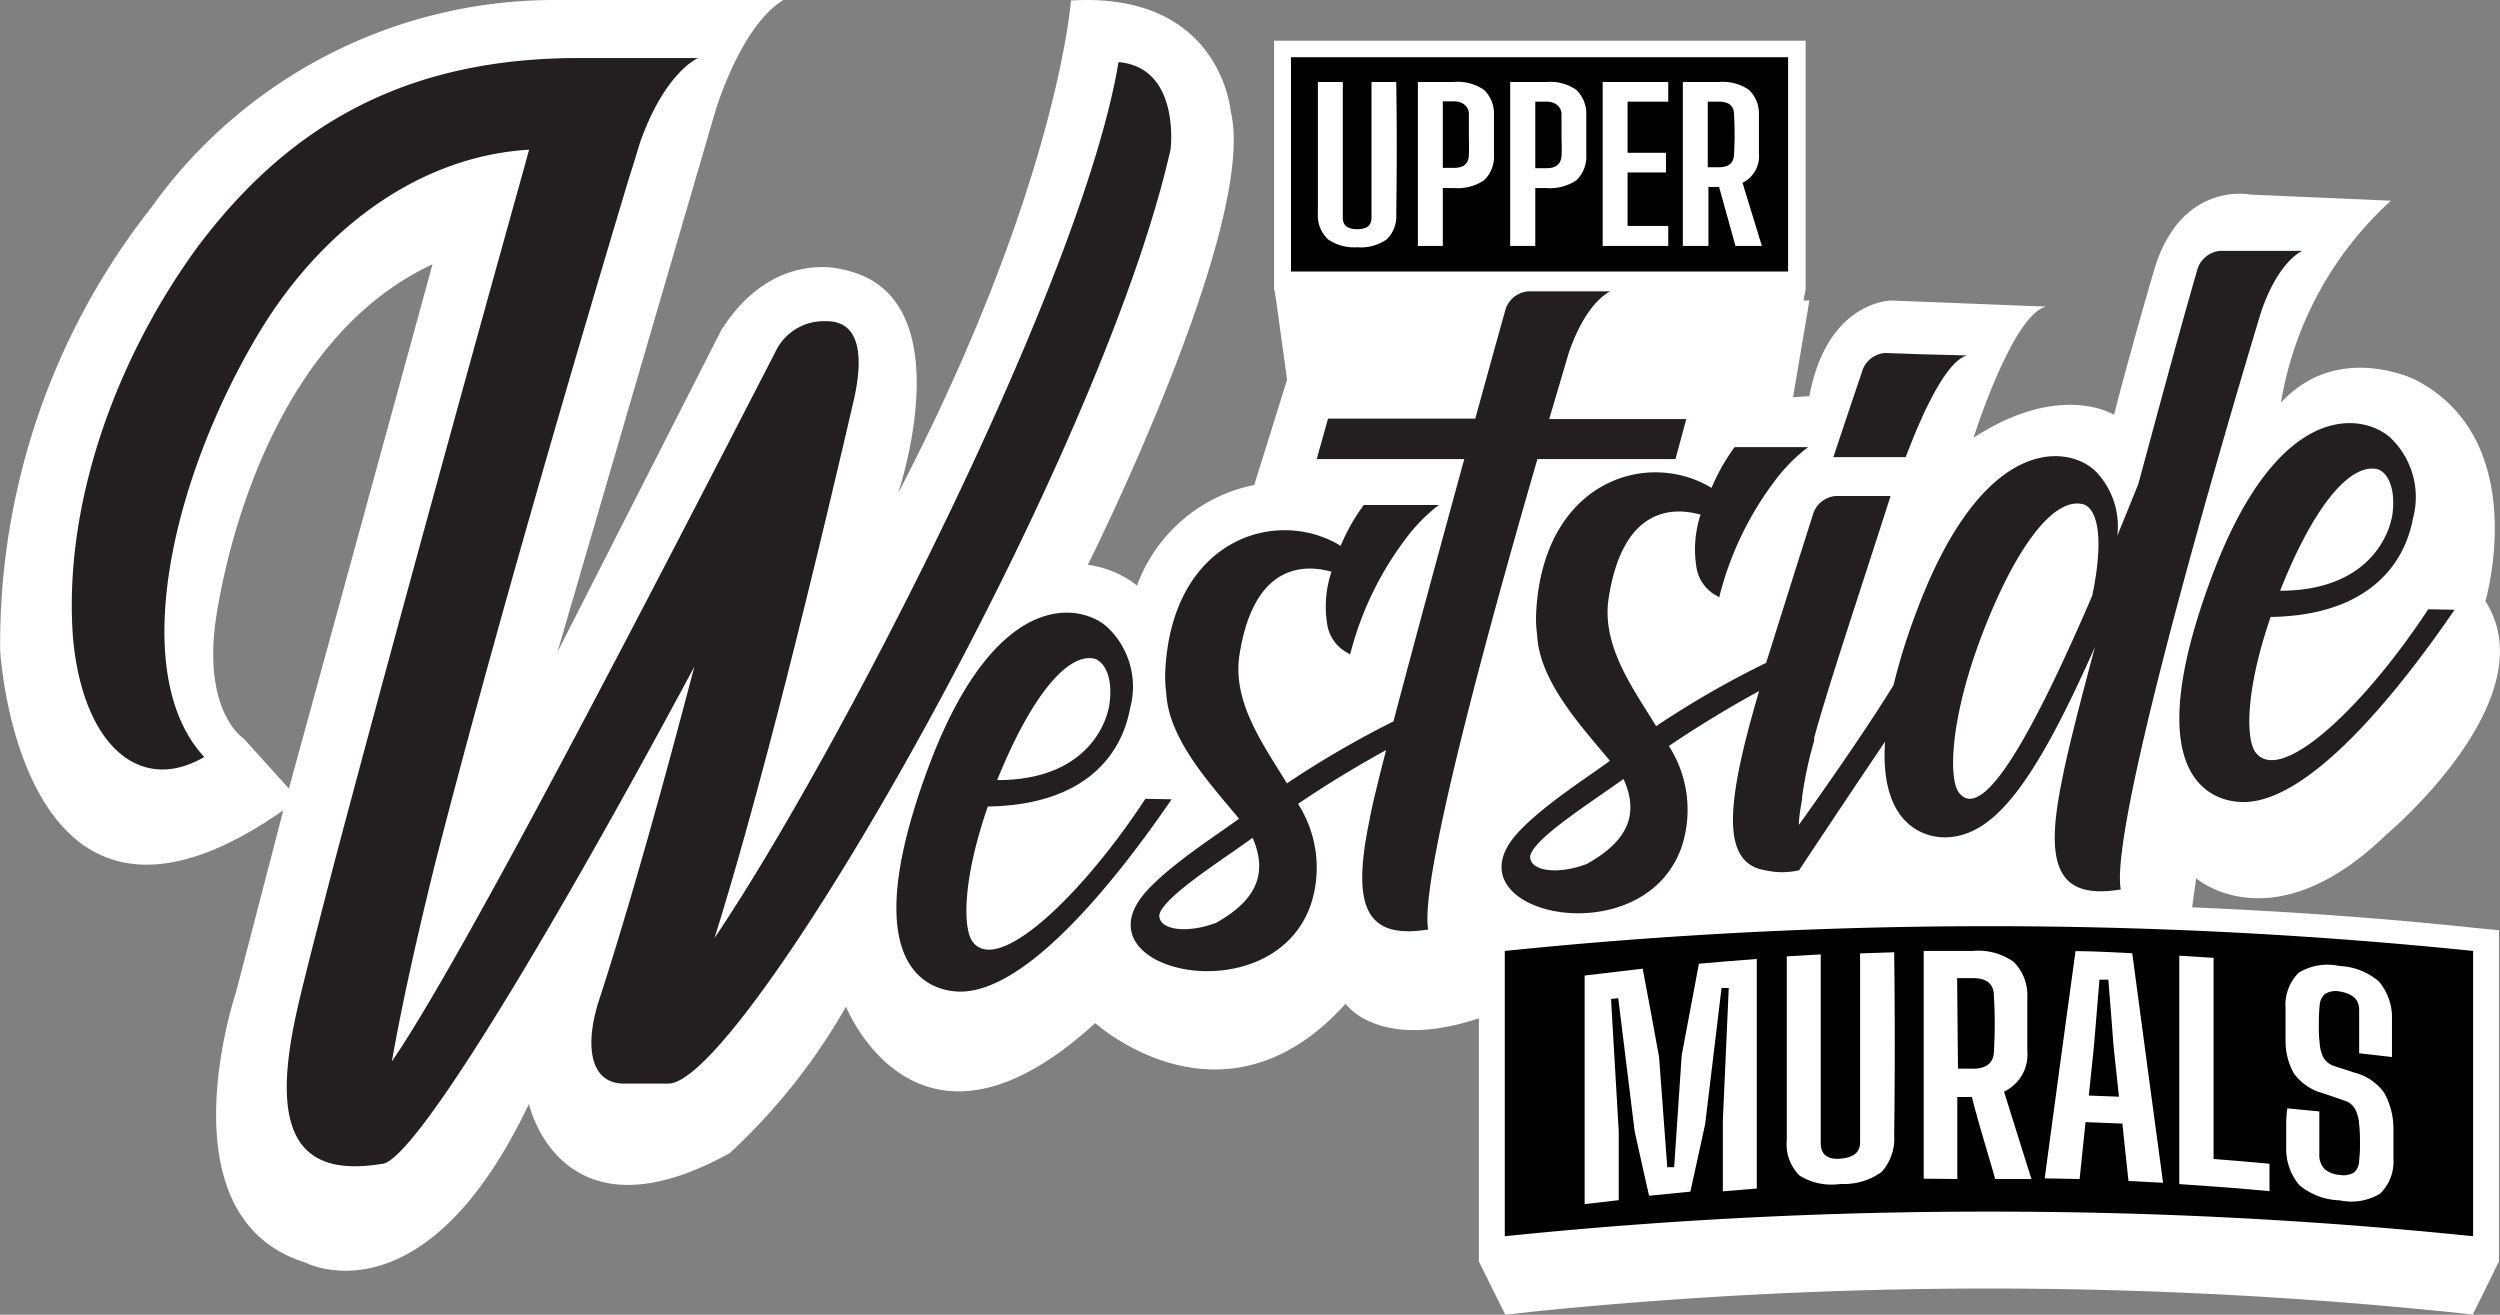
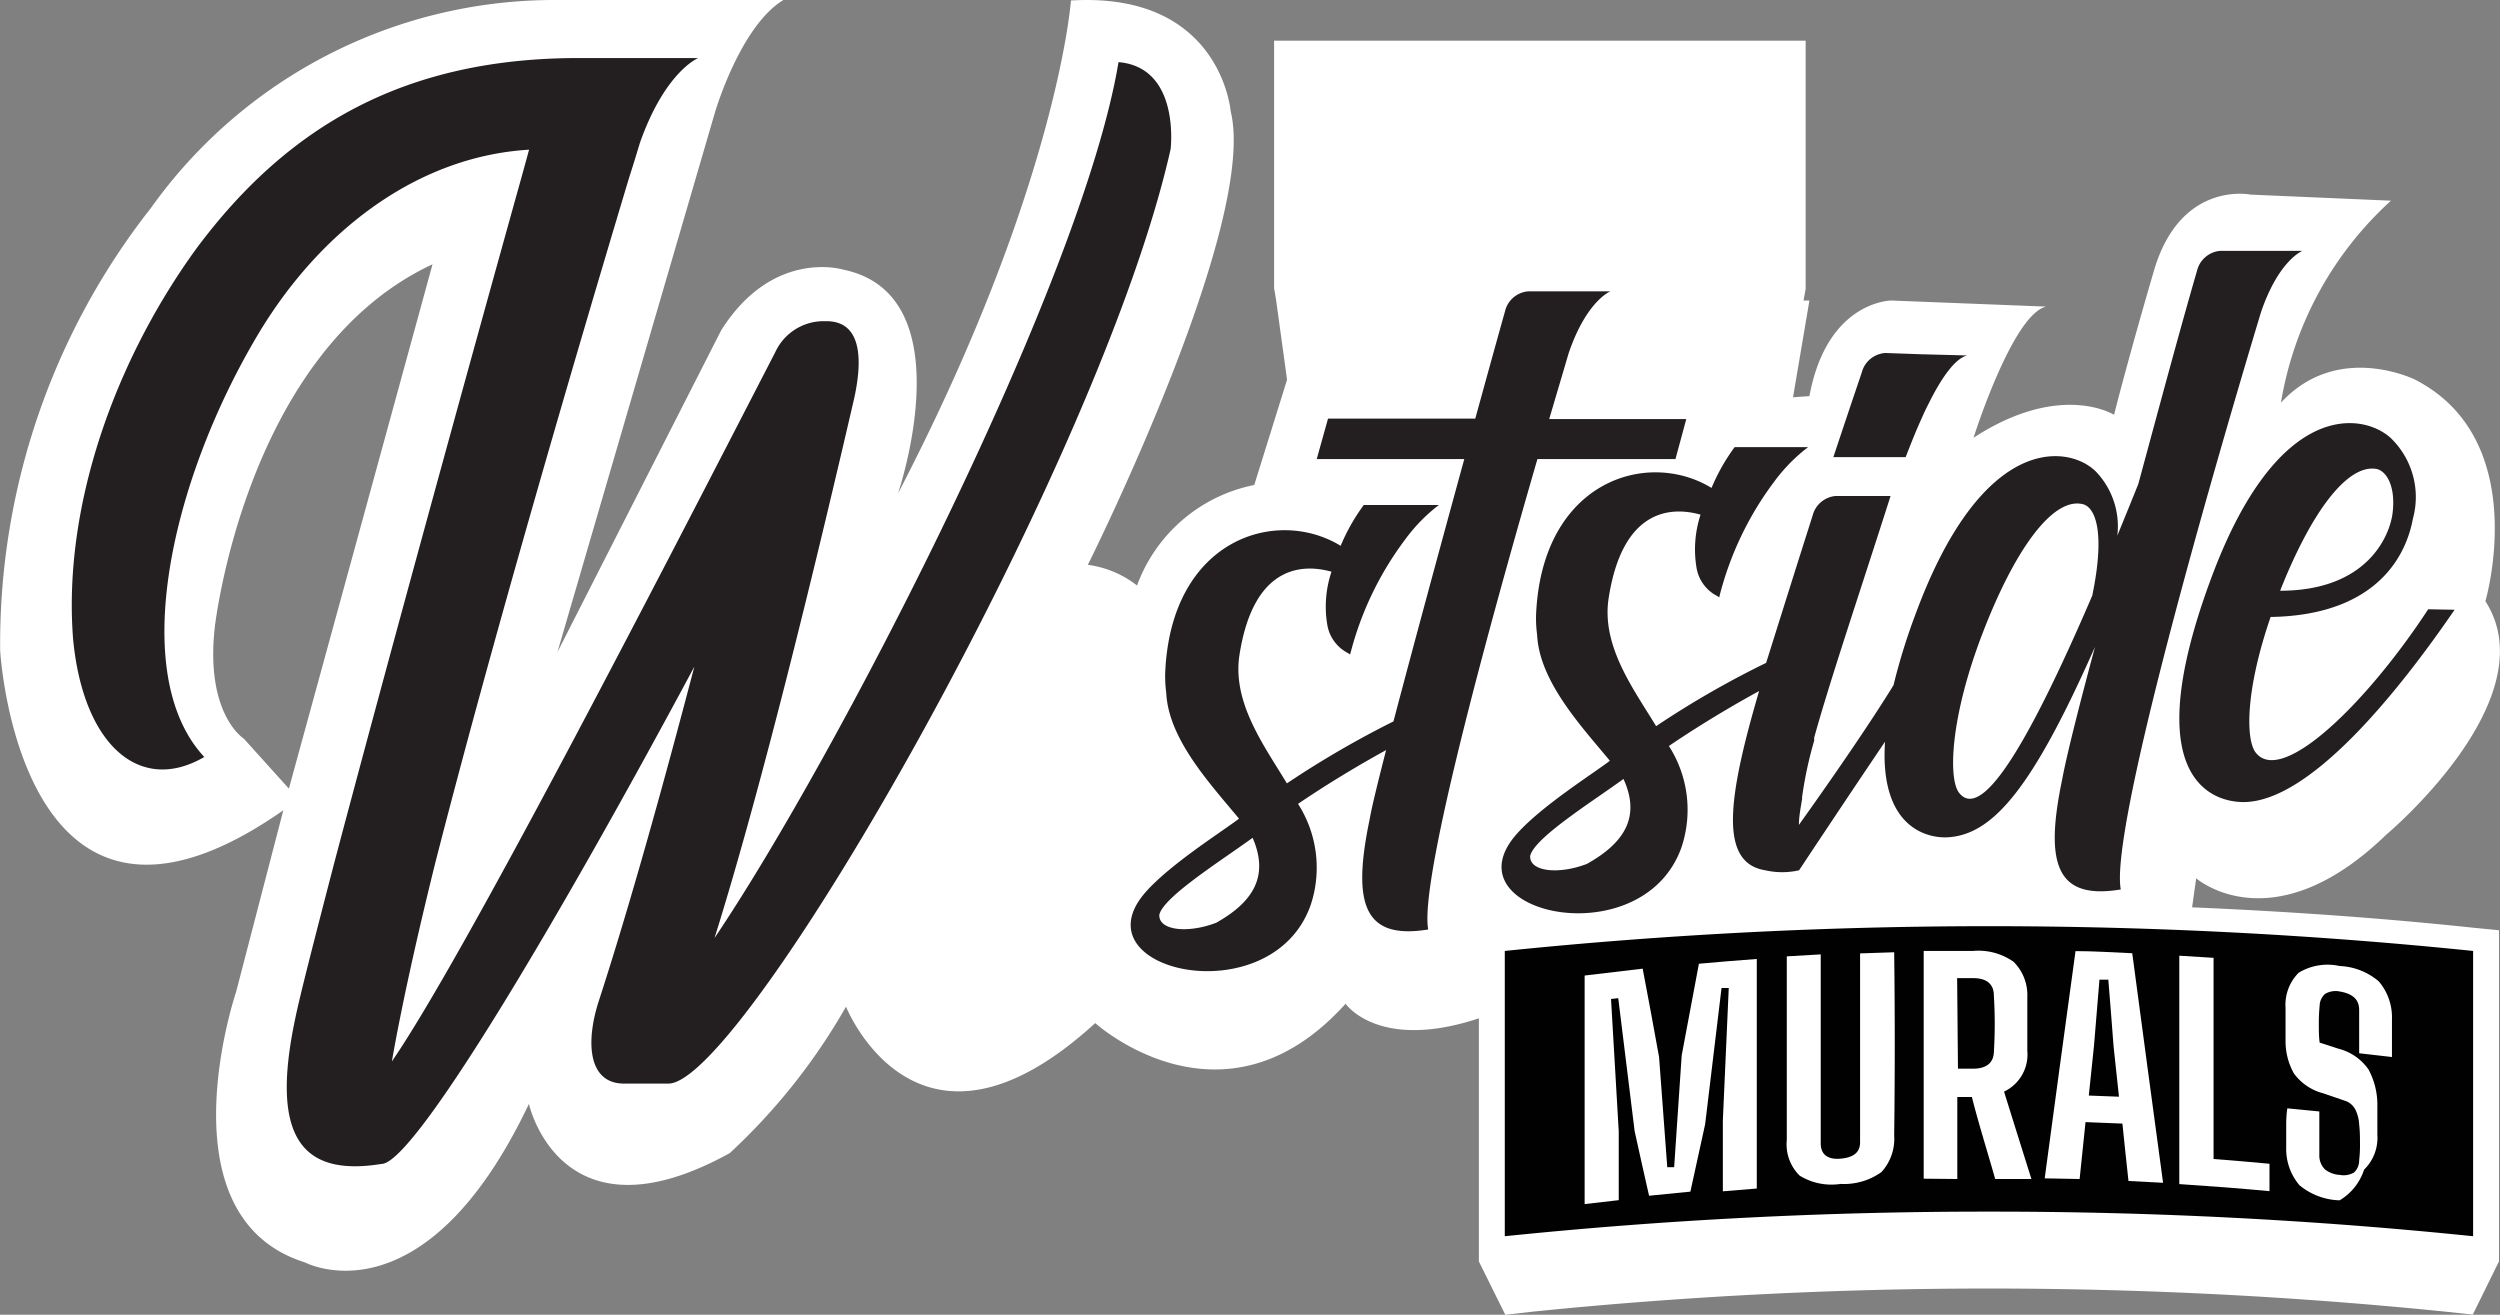
<svg xmlns="http://www.w3.org/2000/svg" id="Layer_1" data-name="Layer 1" viewBox="0 0 152.48 80.19">
  <rect x="0" y="0" width="152.48" height="80.19" fill="#808080" stroke="none" />
  <defs>
    <style>.cls-1{fill:#fff;}.cls-2{fill:#010101;}.cls-3{fill:#231f20;}</style>
  </defs>
  <title>UpperWestSideMuralsMANUAL</title>
  <path class="cls-1" d="M133.7,55.34l.25-1.77s4.65,4.06,11.59-2.66c0,0,9.89-8.27,6.05-14.24,0,0,2.88-9.82-4.28-13.51,0,0-4.72-2.36-8.19,1.4a21.34,21.34,0,0,1,6.71-12.32l-8.56-.37s-4.28-.89-5.9,4.65-2.43,8.78-2.43,8.78-3.25-2.06-8.57,1.4c0,0,2.37-7.52,4.43-8l-9.44-.37s-3.92,0-5,5.83l-1,.07,1-5.9H110l.13-.71V2.48H77.71v15.1l.12.71h0l.67,4.87-2,6.42a9.63,9.63,0,0,0-7.15,6.13,6.21,6.21,0,0,0-3-1.26S76.76,13.64,75.06,6.78c0,0-.59-7.3-9.74-6.75,0,0-.81,11.32-10.55,30.07,0,0,4.13-12.1-3.32-13.65,0,0-4.28-1.33-7.46,3.69L34,39.77,43.6,6.88S45.13,1.61,47.78,0H33.71A30.22,30.22,0,0,0,9.21,12.68a43,43,0,0,0-9.2,27s1.18,21,17.27,9.74L14.4,60.5S9.75,74.23,18.61,77c0,0,7.23,3.84,13.65-9.67,0,0,1.92,8.71,12.25,3a37.32,37.32,0,0,0,7.09-8.93s4.35,10.92,15.2,1c0,0,7.82,7.09,15.27-1.18,0,0,2,2.92,8.13.89V76.94l1.61,3.25L93.49,80a275.25,275.25,0,0,1,55.65,0l1.68.18,1.6-3.25V56.74L151,56.6C145.38,56,139.58,55.59,133.7,55.34ZM17.62,48.1l-2.75-3.05s-2.36-1.47-1.77-6.79c0,0,1.87-16.82,13.28-22.14Z" />
  <path class="cls-2" d="M121.31,73.9a286.46,286.46,0,0,1,29.53,1.5V58a289.5,289.5,0,0,0-59.06,0V75.4A286.61,286.61,0,0,1,121.31,73.9Z" />
-   <rect class="cls-2" x="78.74" y="3.49" width="30.32" height="13.07" />
  <path class="cls-3" d="M137.89,19.08c1.08-3.21,2.54-3.78,2.54-3.78h-5A1.59,1.59,0,0,0,134,16.52c-1,3.43-2.28,8.2-3.58,13-.44,1.1-.87,2.15-1.28,3.15a4.83,4.83,0,0,0-1.29-3.89c-1.56-1.6-6.86-2.54-11,8.63a37.46,37.46,0,0,0-1.36,4.38c-1.29,2.1-3.44,5.26-5.77,8.52,0-.51.1-1,.19-1.56a.31.31,0,0,0,0-.11,23.8,23.8,0,0,1,.74-3.46l0-.19c1-3.6,2.72-8.66,4.66-14.74h-3.34a1.59,1.59,0,0,0-1.41,1.18c-1.06,3.33-2,6.33-2.84,9a56.63,56.63,0,0,0-6.71,3.86c-1.4-2.3-3.36-4.92-2.89-7.84.89-5.69,4.08-5.49,5.6-5.06a6.8,6.8,0,0,0-.24,3.27v0a2.37,2.37,0,0,0,1.27,1.7.29.29,0,0,0,.12.07v-.05a19.67,19.67,0,0,1,3.34-7,10.36,10.36,0,0,1,2.07-2.11H105.8a11.88,11.88,0,0,0-1.41,2.49c-3.93-2.4-10.33-.41-10.7,7.69a7.33,7.33,0,0,0,.06,1.25c.13,2.82,2.61,5.5,4.44,7.7-1,.77-4.11,2.72-5.64,4.42-4.42,4.88,7.6,7.58,10,.88a7.21,7.21,0,0,0-.76-6.2c2.26-1.54,4.52-2.82,5.5-3.35-1.93,6.59-2.44,10.47.37,10.93a4.66,4.66,0,0,0,2.07,0s2.56-3.87,5.24-7.84c-.34,5.27,2.61,5.89,3.81,5.83,2.82-.15,5.23-3.11,9-11.62-1,3.71-1.75,6.71-2,8.07-1.09,5.21-.35,7.38,3.57,6.73C128.68,50.64,134.72,29.6,137.89,19.08ZM96.79,52.69c-1.73.67-3.53.47-3.46-.49.26-1.1,3.72-3.26,5.69-4.69C100,49.66,99.28,51.3,96.79,52.69Zm30.82-16.36c-4.13,9.61-6.83,13.74-8.14,12-.64-.88-.52-4.59,1.46-9.73s4.24-8.17,6-7.87C127.81,30.83,128.42,32.44,127.61,36.33Z" />
-   <path class="cls-3" d="M69.86,48.72h0c-3.76,5.75-9,10.85-10.55,8.7-.58-.82-.61-3.76.94-8.23,5.78-.09,8.13-3,8.68-6a5,5,0,0,0-1.35-4.9c-1.61-1.52-6.88-2.54-11,8.63-4.61,12.47.38,13.56,2,13.56,4,0,9.32-6.53,12.88-11.73Zm-3.18-8.56c.59.1,1.21,1,1,2.68-.15,1.36-1.5,4.75-6.86,4.74C62.78,42.71,65,39.87,66.68,40.16Z" />
  <path class="cls-3" d="M117.24,25.44c.12-.28.26-.57.4-.84.72-1.45,1.57-2.73,2.34-2.92h0l-2.65-.07h-.06L115,21.53a1.59,1.59,0,0,0-1.45,1.2c-.53,1.56-1.07,3.17-1.73,5.15h4.41C116.5,27.19,116.84,26.31,117.24,25.44Z" />
  <path class="cls-3" d="M93.77,28h8.42l.66-2.44H94.49c.42-1.43.82-2.77,1.18-4,1.09-3.22,2.55-3.79,2.55-3.79h-5a1.58,1.58,0,0,0-1.43,1.23c-.52,1.85-1.14,4.1-1.81,6.53H81L80.31,28h9c-1.51,5.5-3.15,11.56-4.32,16a59.1,59.1,0,0,0-6.5,3.78c-1.39-2.31-3.35-4.93-2.89-7.85.89-5.69,4.08-5.49,5.61-5.06a6.69,6.69,0,0,0-.25,3.27v0a2.37,2.37,0,0,0,1.27,1.7.37.37,0,0,0,.12.07v0a19.7,19.7,0,0,1,3.35-7,10.32,10.32,0,0,1,2.06-2.11H83.18a11.88,11.88,0,0,0-1.41,2.49c-3.93-2.4-10.33-.41-10.7,7.69a7.5,7.5,0,0,0,.06,1.26c.13,2.81,2.61,5.49,4.44,7.69-1,.77-4.11,2.72-5.64,4.42-4.42,4.88,7.6,7.58,10,.88a7.21,7.21,0,0,0-.76-6.2c2.17-1.48,4.33-2.71,5.37-3.28-.48,1.89-.85,3.36-1,4.21-1.09,5.21-.34,7.37,3.57,6.73C86.57,53.81,90.58,39,93.77,28ZM74.18,56.28c-1.74.67-3.53.47-3.47-.49.26-1.09,3.72-3.26,5.69-4.69C77.33,53.25,76.66,54.89,74.18,56.28Z" />
  <path class="cls-3" d="M148.1,37.16h0c-3.76,5.75-9,10.85-10.55,8.7-.57-.82-.6-3.76.94-8.23,5.79-.09,8.13-3.05,8.68-6a5,5,0,0,0-1.34-4.9c-1.62-1.52-6.89-2.54-11,8.63-4.61,12.47.38,13.56,2,13.56,4,0,9.32-6.53,12.88-11.73Zm-3.17-8.56c.59.1,1.2,1,1,2.68-.16,1.36-1.51,4.75-6.86,4.75C141,31.15,143.19,28.31,144.93,28.6Z" />
  <path class="cls-3" d="M68.22,3.79C66,17.19,51,46.22,43.58,57.21c3-9.56,6.44-23.94,8.49-32.79.56-2.44.51-4.82-1.65-4.83l-.29,0,0,0a3.25,3.25,0,0,0-2.84,1.88C40,35.61,28.3,58.33,23.9,64.74c.56-3.2,1.47-7.35,2.62-12C30,39.12,35.13,21.62,38.37,10.84q.36-1.12.66-2.13c1.55-4.38,3.56-5.17,3.56-5.17H35.3C24.76,3.54,17.6,7.62,12,15.13,7,22,3.82,30.91,4.46,39c.62,6.45,4.07,9.46,8,7.17-4.66-5-2.1-16.74,3.27-25.76C19.55,14,25.52,9.53,32.27,9.13l-.47,1.71c-3.35,12-8.31,30.06-11.45,41.93-1.19,4.59-2.07,8-2.35,9.39-1.44,6.84.13,9.67,5.27,8.83,2,0,10.94-15.14,19.08-30.33-1.85,7.05-3.9,14.46-5.84,20.43-.79,2.46-.65,5,1.55,5h2.71c4.61,0,26.35-37.91,30.63-57C71.4,9.06,72,4.11,68.22,3.79Z" />
  <path class="cls-1" d="M82.78,15.08A2.79,2.79,0,0,1,81,14.6,2,2,0,0,1,80.38,13q0-4,0-8H81.9q0,2,0,4.14c0,1.42,0,2.8,0,4.13,0,.48.29.71.88.71s.87-.23.87-.71c0-1.33,0-2.71,0-4.13s0-2.81,0-4.14h1.51q.06,4,0,8a2,2,0,0,1-.57,1.59A2.73,2.73,0,0,1,82.78,15.08Z" />
-   <path class="cls-1" d="M86.48,15V5h2.21a2.81,2.81,0,0,1,1.82.48A2,2,0,0,1,91.12,7c0,.46,0,.88,0,1.25s0,.76,0,1.17A2,2,0,0,1,90.51,11a2.89,2.89,0,0,1-1.83.47H88V15ZM88,10.24h.67c.59,0,.9-.25.92-.76s0-.82,0-1.27,0-.87,0-1.27-.33-.76-.91-.76H88Z" />
  <path class="cls-1" d="M92.11,15V5h2.22a2.78,2.78,0,0,1,1.81.48A2,2,0,0,1,96.75,7c0,.46,0,.88,0,1.25s0,.76,0,1.17A2,2,0,0,1,96.14,11a2.89,2.89,0,0,1-1.83.47h-.67V15Zm1.53-4.74h.67c.59,0,.9-.25.93-.76s0-.82,0-1.27,0-.87,0-1.27-.33-.76-.91-.76h-.69Z" />
  <path class="cls-1" d="M97.75,15V5h4v1.2H99.27V9.32h2.34v1.2H99.27v3.26h2.48V15Z" />
  <path class="cls-1" d="M102.64,15V5h2.21a2.81,2.81,0,0,1,1.82.48A2,2,0,0,1,107.28,7c0,.46,0,.87,0,1.22s0,.73,0,1.13a1.81,1.81,0,0,1-1,1.8L107.46,15h-1.61l-1-3.6h-.65V15Zm1.52-4.8h.68c.59,0,.89-.25.92-.75a20.69,20.69,0,0,0,0-2.49c0-.51-.33-.76-.91-.76h-.69Z" />
  <path class="cls-1" d="M96.65,73.44V59.5l3.54-.42c.34,1.8.68,3.59,1,5.39.17,2.24.33,4.48.5,6.72l.42,0q.23-3.41.46-6.82l1.05-5.59c1.17-.11,2.35-.2,3.53-.29v14l-2.07.17V68.35l.36-8.09-.44,0-1,8.31-.9,4.11-2.52.25c-.3-1.31-.59-2.62-.88-3.94l-1-8.11-.44.05L98.73,69V73.2Z" />
  <path class="cls-1" d="M112.26,72.21a3.68,3.68,0,0,1-2.5-.51,2.68,2.68,0,0,1-.78-2.17c0-3.72,0-7.46,0-11.2l2.07-.12c0,1.86,0,3.78,0,5.77s0,3.9,0,5.76c0,.66.41,1,1.21.93s1.19-.39,1.19-1q0-2.79,0-5.76c0-2,0-3.9,0-5.76l2.08-.07q.07,5.59,0,11.18a3,3,0,0,1-.78,2.23A3.93,3.93,0,0,1,112.26,72.21Z" />
  <path class="cls-1" d="M117.33,71.89V58c1,0,2,0,3,0a3.72,3.72,0,0,1,2.48.66,2.86,2.86,0,0,1,.84,2.16c0,.64,0,1.2,0,1.69s0,1,0,1.58a2.5,2.5,0,0,1-1.42,2.49q.83,2.66,1.67,5.33l-2.21,0c-.47-1.67-1-3.33-1.42-5h-.89c0,1.67,0,3.33,0,5Zm2.09-6.71h.93c.8,0,1.23-.35,1.26-1a28.53,28.53,0,0,0,0-3.46c0-.7-.45-1.06-1.24-1.06h-1Z" />
  <path class="cls-1" d="M124.71,71.87q.93-6.93,1.88-13.86c1.15,0,2.3.08,3.46.13q.93,7,1.88,14l-2.11-.11c-.13-1.17-.25-2.33-.37-3.5l-2.25-.09-.36,3.47Zm2.69-5.05,1.84.07-.33-3.08c-.1-1.35-.21-2.71-.32-4.06l-.54,0-.33,4C127.61,64.79,127.51,65.8,127.4,66.82Z" />
  <path class="cls-1" d="M132.92,72.22q0-7,0-13.93l2.09.13V70.69c1.13.09,2.27.18,3.41.29v1.67C136.59,72.48,134.76,72.34,132.92,72.22Z" />
-   <path class="cls-1" d="M142.7,73.21a4,4,0,0,1-2.45-.92,3.41,3.41,0,0,1-.81-2.3c0-.41,0-.81,0-1.19s0-.78.07-1.2l1.95.19c0,.48,0,.95,0,1.41s0,.9,0,1.32a1.19,1.19,0,0,0,.34.8,1.6,1.6,0,0,0,.91.34,1.25,1.25,0,0,0,.87-.15,1,1,0,0,0,.31-.73,8.26,8.26,0,0,0,.05-1.07c0-.32,0-.7-.05-1.13a2.3,2.3,0,0,0-.23-.9,1.1,1.1,0,0,0-.69-.56l-1.28-.44a3.18,3.18,0,0,1-1.78-1.21,4,4,0,0,1-.51-2v-1c0-.33,0-.65,0-1a2.76,2.76,0,0,1,.8-2.14,3.39,3.39,0,0,1,2.5-.41,3.91,3.91,0,0,1,2.39.94,3.38,3.38,0,0,1,.8,2.31c0,.29,0,.65,0,1.06l0,1.24-2-.23c0-.45,0-.88,0-1.32s0-.87,0-1.32c0-.66-.42-1-1.2-1.13a1.26,1.26,0,0,0-.88.15,1,1,0,0,0-.33.72,10.38,10.38,0,0,0-.05,1.12c0,.38,0,.76.05,1.13a2.25,2.25,0,0,0,.24.93,1.22,1.22,0,0,0,.74.53l1.14.37a3.19,3.19,0,0,1,1.84,1.27,4.52,4.52,0,0,1,.54,2.08c0,.37,0,.69,0,1s0,.57,0,.9a2.71,2.71,0,0,1-.81,2.13A3.39,3.39,0,0,1,142.7,73.21Z" />
+   <path class="cls-1" d="M142.7,73.21a4,4,0,0,1-2.45-.92,3.41,3.41,0,0,1-.81-2.3c0-.41,0-.81,0-1.19s0-.78.07-1.2l1.95.19c0,.48,0,.95,0,1.41s0,.9,0,1.32a1.19,1.19,0,0,0,.34.8,1.6,1.6,0,0,0,.91.34,1.25,1.25,0,0,0,.87-.15,1,1,0,0,0,.31-.73,8.26,8.26,0,0,0,.05-1.07c0-.32,0-.7-.05-1.13a2.3,2.3,0,0,0-.23-.9,1.1,1.1,0,0,0-.69-.56l-1.28-.44a3.18,3.18,0,0,1-1.78-1.21,4,4,0,0,1-.51-2v-1c0-.33,0-.65,0-1a2.76,2.76,0,0,1,.8-2.14,3.39,3.39,0,0,1,2.5-.41,3.91,3.91,0,0,1,2.39.94,3.38,3.38,0,0,1,.8,2.31c0,.29,0,.65,0,1.06l0,1.24-2-.23c0-.45,0-.88,0-1.32s0-.87,0-1.32c0-.66-.42-1-1.2-1.13a1.26,1.26,0,0,0-.88.15,1,1,0,0,0-.33.72,10.38,10.38,0,0,0-.05,1.12c0,.38,0,.76.05,1.13l1.14.37a3.19,3.19,0,0,1,1.84,1.27,4.52,4.52,0,0,1,.54,2.08c0,.37,0,.69,0,1s0,.57,0,.9a2.71,2.71,0,0,1-.81,2.13A3.39,3.39,0,0,1,142.7,73.21Z" />
</svg>